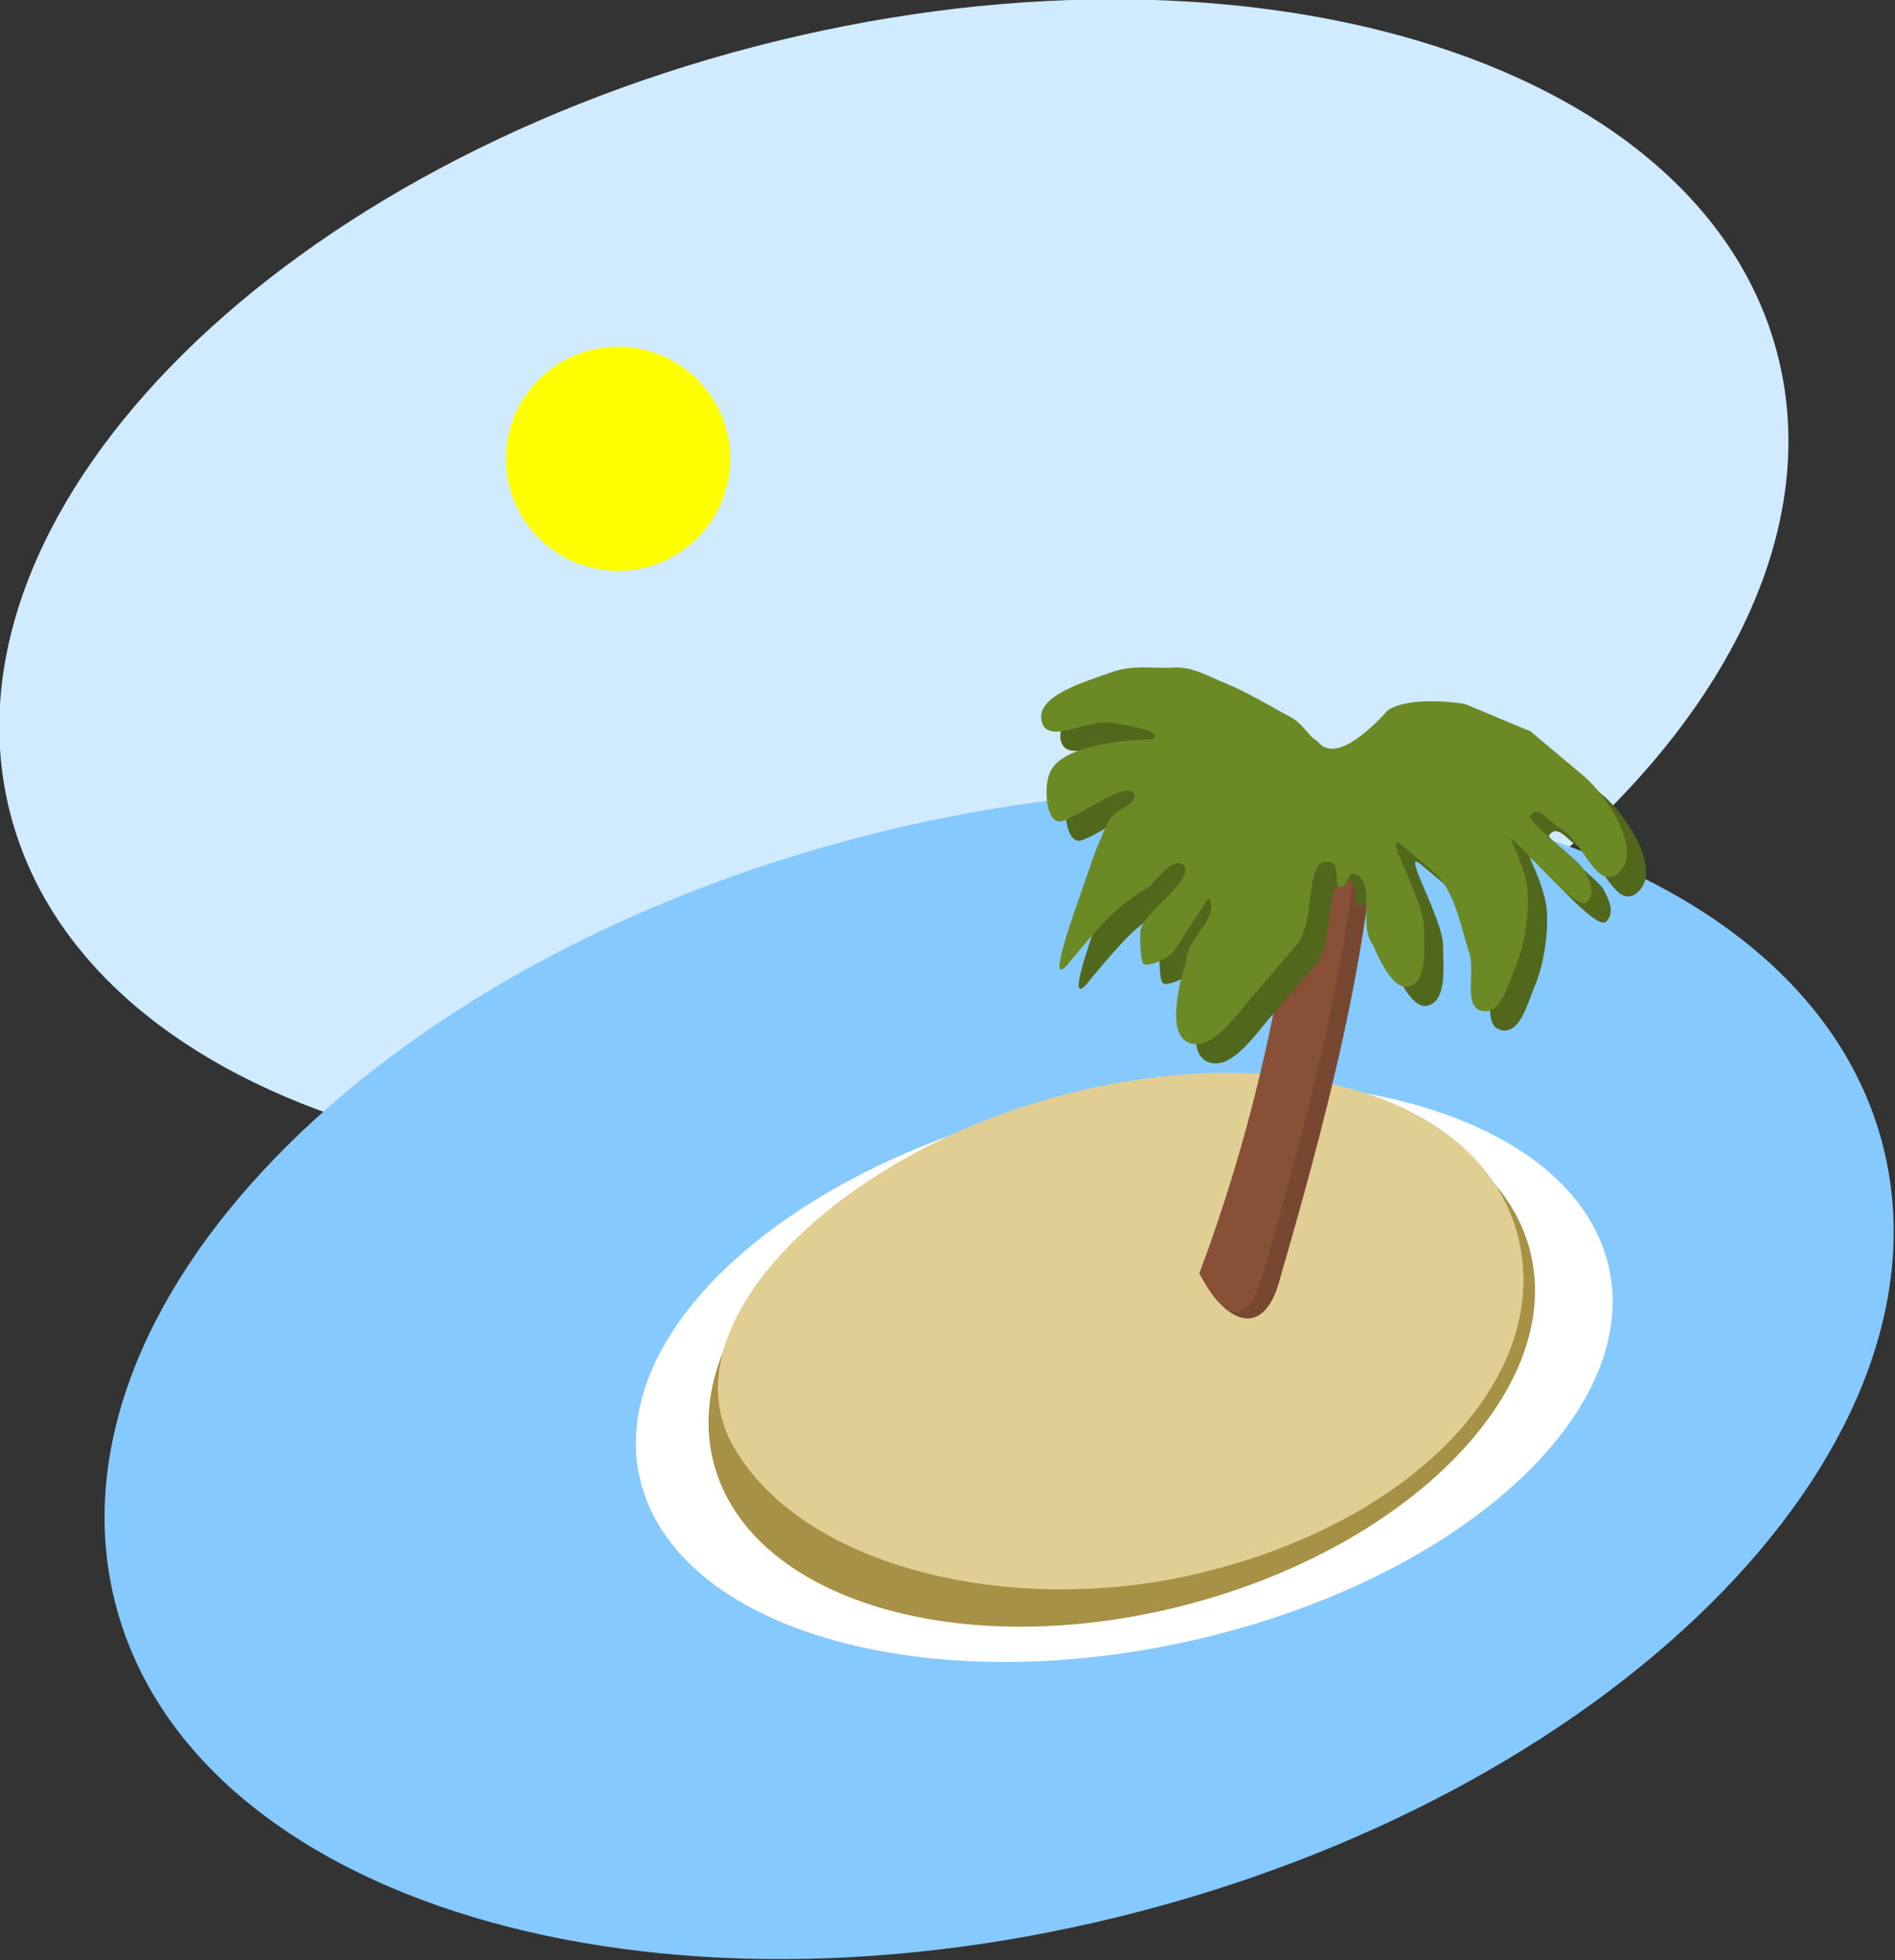
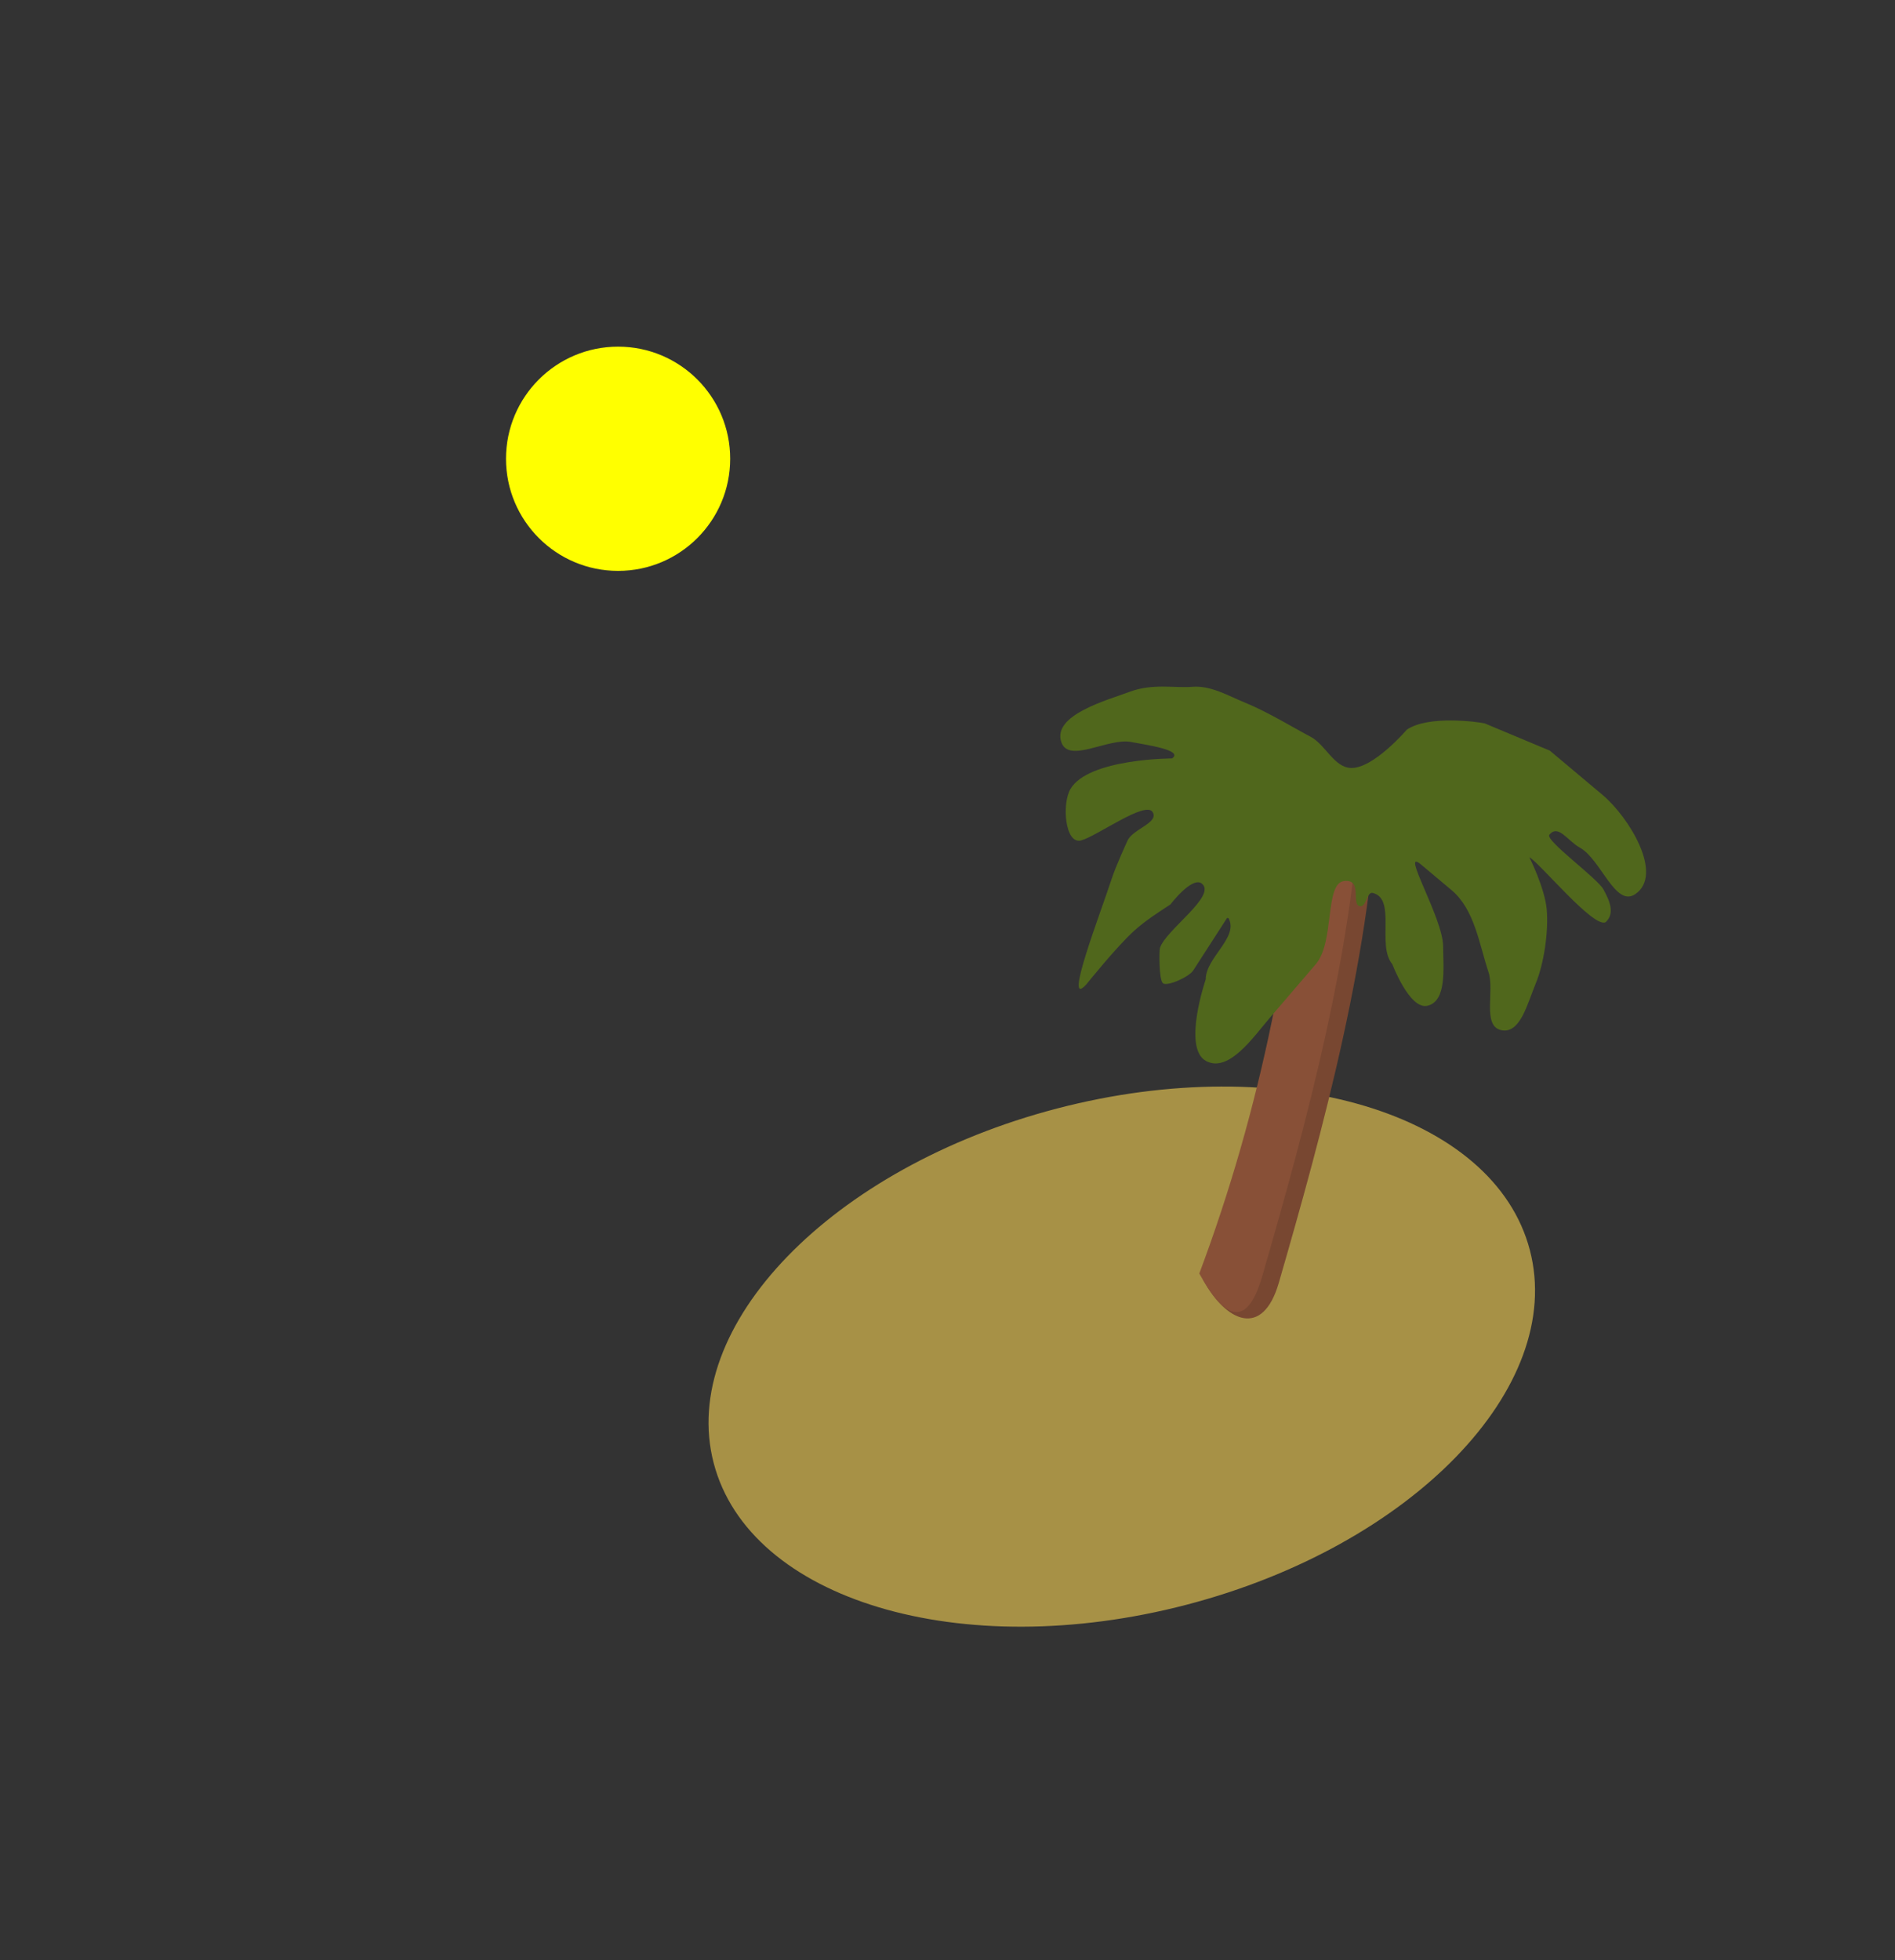
<svg xmlns="http://www.w3.org/2000/svg" xmlns:ns1="http://sodipodi.sourceforge.net/DTD/sodipodi-0.dtd" xmlns:ns2="http://www.inkscape.org/namespaces/inkscape" id="svg3770" ns1:docname="Novo documento 11" viewBox="0 0 591.7 611.88" version="1.1" ns2:version="0.47 r22583">
  <rect x="0" y="0" width="591.7" height="611.88" fill="#333333" stroke="none" />
  <ns1:namedview id="base" bordercolor="#666666" ns2:pageshadow="2" ns2:guide-bbox="true" pagecolor="#ffffff" ns2:window-height="838" ns2:window-maximized="1" ns2:zoom="0.49497475" ns2:window-x="-8" showgrid="false" borderopacity="1.0" ns2:current-layer="layer1" ns2:cx="251.07605" ns2:cy="258.28076" showguides="true" ns2:window-y="-8" ns2:window-width="1600" ns2:pageopacity="0.0" ns2:document-units="px" />
  <g id="layer1" ns2:label="Camada 1" ns2:groupmode="layer" transform="translate(-99.413 -25.521)">
    <g id="g4543" transform="translate(54.548 -341.43)">
-       <path id="path3794-8" ns1:rx="218.57143" ns1:ry="132.85715" style="fill:#d0eaff" ns1:type="arc" d="m600 788.08c0 73.375-97.858 132.86-218.57 132.86s-218.57-59.482-218.57-132.86c0-73.375 97.858-132.86 218.57-132.86s218.57 59.482 218.57 132.86z" transform="matrix(1.262 -.329 .329 1.262 -416.67 -319.84)" ns1:cy="788.07648" ns1:cx="381.42856" />
-       <path id="path3794" ns1:rx="218.57143" ns1:ry="132.85715" style="fill:#85c9ff" ns1:type="arc" d="m600 788.08c0 73.375-97.858 132.86-218.57 132.86s-218.57-59.482-218.57-132.86c0-73.375 97.858-132.86 218.57-132.86s218.57 59.482 218.57 132.86z" transform="matrix(1.262 -.329 .329 1.262 -383.81 -73.065)" ns1:cy="788.07648" ns1:cx="381.42856" />
-       <path id="path3794-4" ns1:rx="218.57143" ns1:ry="132.85715" style="fill:#ffffff" ns1:type="arc" d="m600 788.08c0 73.375-97.858 132.86-218.57 132.86s-218.57-59.482-218.57-132.86c0-73.375 97.858-132.86 218.57-132.86s218.57 59.482 218.57 132.86z" transform="matrix(.689 -.163 .18 .625 -8.753 364.98)" ns1:cy="788.07648" ns1:cx="381.42856" />
      <path id="path3794-0-4" ns1:rx="218.57143" ns1:ry="132.85715" style="fill:#a79146" ns1:type="arc" d="m600 788.08c0 73.375-97.858 132.86-218.57 132.86s-218.57-59.482-218.57-132.86c0-73.375 97.858-132.86 218.57-132.86s218.57 59.482 218.57 132.86z" transform="matrix(.583 -.152 .152 .583 52.971 388.95)" ns1:cy="788.07648" ns1:cx="381.42856" />
-       <path id="path3794-0" ns1:nodetypes="csssc" style="fill:#e1ce93" transform="matrix(.583 -.151 .152 .579 55.171 386.85)" d="m590.36 785.56c0 73.375-86.583 132.17-207.24 128.9-95.053-2.572-194.59-53.268-213.83-124.71-19.06-70.773 91.43-134.53 212.14-134.53s208.93 56.968 208.93 130.34z" />
      <path id="path4394" ns1:rx="35" ns1:ry="29.285715" style="fill:#ffff00" ns1:type="arc" d="m272.86 515.93c0 16.174-15.67 29.286-35 29.286s-35-13.112-35-29.286 15.67-29.286 35-29.286 35 13.112 35 29.286z" transform="matrix(1 0 0 1.195 0 -106.38)" ns1:cy="515.93359" ns1:cx="237.85715" />
      <path id="path4470-4" ns1:nodetypes="csccc" style="fill:#784731" d="m420.54 766.45c7.175 13.198 18.588 18.339 23.626 0.926 13.397-46.304 29.781-105.53 30.898-156.99-10.438-1.515-10.876-3.03-21.315-4.546-2.903 54.557-14.116 109.71-33.209 160.61z" />
      <path id="path4470" ns1:nodetypes="csccc" style="fill:#885037" d="m419.34 764.47c7.175 13.198 14.588 18.339 19.626 0.926 13.397-46.304 29.781-105.53 30.898-156.99-10.438-1.515-6.877-3.03-17.315-4.546-2.903 54.557-14.116 109.71-33.209 160.61z" />
      <path id="path4474-4" ns1:nodetypes="cssszssssssssazzcczsssscssszazzsssazsssssssszsccssc" style="fill:#50671c" d="m421.34 672.68s-7.374 21.521 0.14 25.48c7.064 3.722 14.635-7.372 19.83-13.435l14.405-16.809c5.941-6.933 2.717-25.183 8.798-25.939 6.081-0.756 1.982 7.596 5.095 7.871 1.892 0.167 2.042-4.62 3.886-4.166 7.463 1.836 1.167 16.348 6.109 22.233 0 0 5.392 14.223 10.915 12.996 6.247-1.389 4.961-12.15 4.954-18.549-0.01-8.814-13.63-31.2-6.878-25.533l9.515 7.987c7.17 6.019 8.59 16.721 11.535 25.607 1.942 5.861-2.055 16.805 3.984 18.09 5.903 1.256 8.116-8.186 10.753-14.567 2.637-6.381 4.021-16.332 3.437-23.066-0.584-6.735-5.436-16.36-5.436-16.36 3.41 1.947 20.187 22.391 23.844 20.281 2.958-2.773 1.242-6.654-0.695-10.216-1.937-3.562-18.329-15.337-16.884-17.081 2.801-3.38 5.664 1.912 9.507 4.036 6.59 3.642 11.068 18.747 17.301 14.522 9.011-6.109-1.905-24.012-10.243-31.011l-16.435-13.796s-20.301-8.489-20.301-8.489c-1.965-0.47-17.642-2.644-24.358 1.966 0 0-10.365 12.132-17.395 11.94-5.349-0.146-7.972-7.323-12.719-9.792-4.747-2.469-13.25-7.692-20.322-10.571-5.311-2.162-10.751-5.428-16.467-4.975-5.716 0.452-12.372-1.127-19.585 1.55-7.213 2.676-24.141 7.254-21.4 15.656 2.254 6.91 14.67-1.362 21.806 0.02 4.511 0.874 16.561 2.505 12.793 5.136 0 0-26.033 0.024-31.692 9.489-2.812 4.702-1.686 17.453 3.299 16.102s20.08-12.443 22.318-8.867c2.117 3.383-6.34 5.338-7.87 9.024 0 0-3.584 7.757-4.901 11.811-3.484 10.729-15.379 41.329-7.869 32.913 0 0 9.363-11.692 14.896-16.692 3.455-3.122 7.416-5.646 11.308-8.202 0 0 6.843-8.995 9.856-6.472 4.584 3.838-11.241 14.348-13.119 20.024-0.264 0.799-0.361 9.96 0.928 11.042 1.29 1.082 8.108-1.9 9.477-4.022l10.542-16.345s0.412-0.031 0.491 0.117c3.185 5.993-7.191 12.275-7.154 19.062v-0z" />
-       <path id="path4474" ns1:nodetypes="cssszssssssssazzcczsssscssszazzsssazsssssssszsccssc" style="fill:#6b8925" d="m415.34 666.68s-7.374 21.521 0.14 25.48c7.064 3.722 14.635-7.372 19.83-13.435l14.405-16.809c5.941-6.933 2.717-25.183 8.798-25.939 6.081-0.756 1.982 7.596 5.095 7.871 1.892 0.167 2.042-4.62 3.886-4.166 7.463 1.836 1.167 16.348 6.109 22.233 0 0 5.392 14.223 10.915 12.996 6.247-1.389 4.961-12.15 4.954-18.549-0.01-8.814-13.63-31.2-6.878-25.533l9.515 7.987c7.17 6.019 8.59 16.721 11.535 25.607 1.942 5.861-2.055 16.805 3.984 18.09 5.903 1.256 8.116-8.186 10.753-14.567 2.637-6.381 4.021-16.332 3.437-23.066-0.584-6.735-5.436-16.36-5.436-16.36 3.41 1.947 20.187 22.391 23.844 20.281 2.958-2.773 1.242-6.654-0.695-10.216-1.937-3.562-18.329-15.337-16.884-17.081 2.801-3.38 5.664 1.912 9.507 4.036 6.59 3.642 11.068 18.747 17.301 14.522 9.011-6.109-1.905-24.012-10.243-31.011l-16.435-13.796s-20.301-8.489-20.301-8.489c-1.965-0.47-17.642-2.644-24.358 1.966 0 0-10.365 12.132-17.395 11.94-5.349-0.146-7.972-7.323-12.719-9.792-4.747-2.469-13.25-7.692-20.322-10.571-5.311-2.162-10.751-5.428-16.467-4.975-5.716 0.452-12.372-1.127-19.585 1.55-7.213 2.676-24.141 7.254-21.4 15.656 2.254 6.91 14.67-1.362 21.806 0.02 4.511 0.874 16.561 2.505 12.793 5.136 0 0-26.033 0.024-31.692 9.489-2.812 4.702-1.686 17.453 3.299 16.102s20.08-12.443 22.318-8.867c2.117 3.383-6.34 5.338-7.87 9.024 0 0-3.584 7.757-4.901 11.811-3.484 10.729-15.379 41.329-7.869 32.913 0 0 9.363-11.692 14.896-16.692 3.455-3.122 7.416-5.646 11.308-8.202 0 0 6.843-8.995 9.856-6.472 4.584 3.838-11.241 14.348-13.119 20.024-0.264 0.799-0.361 9.96 0.928 11.042 1.29 1.082 8.108-1.9 9.477-4.022l10.542-16.345s0.412-0.031 0.491 0.117c3.185 5.993-7.191 12.275-7.154 19.062v-0z" />
    </g>
  </g>
</svg>